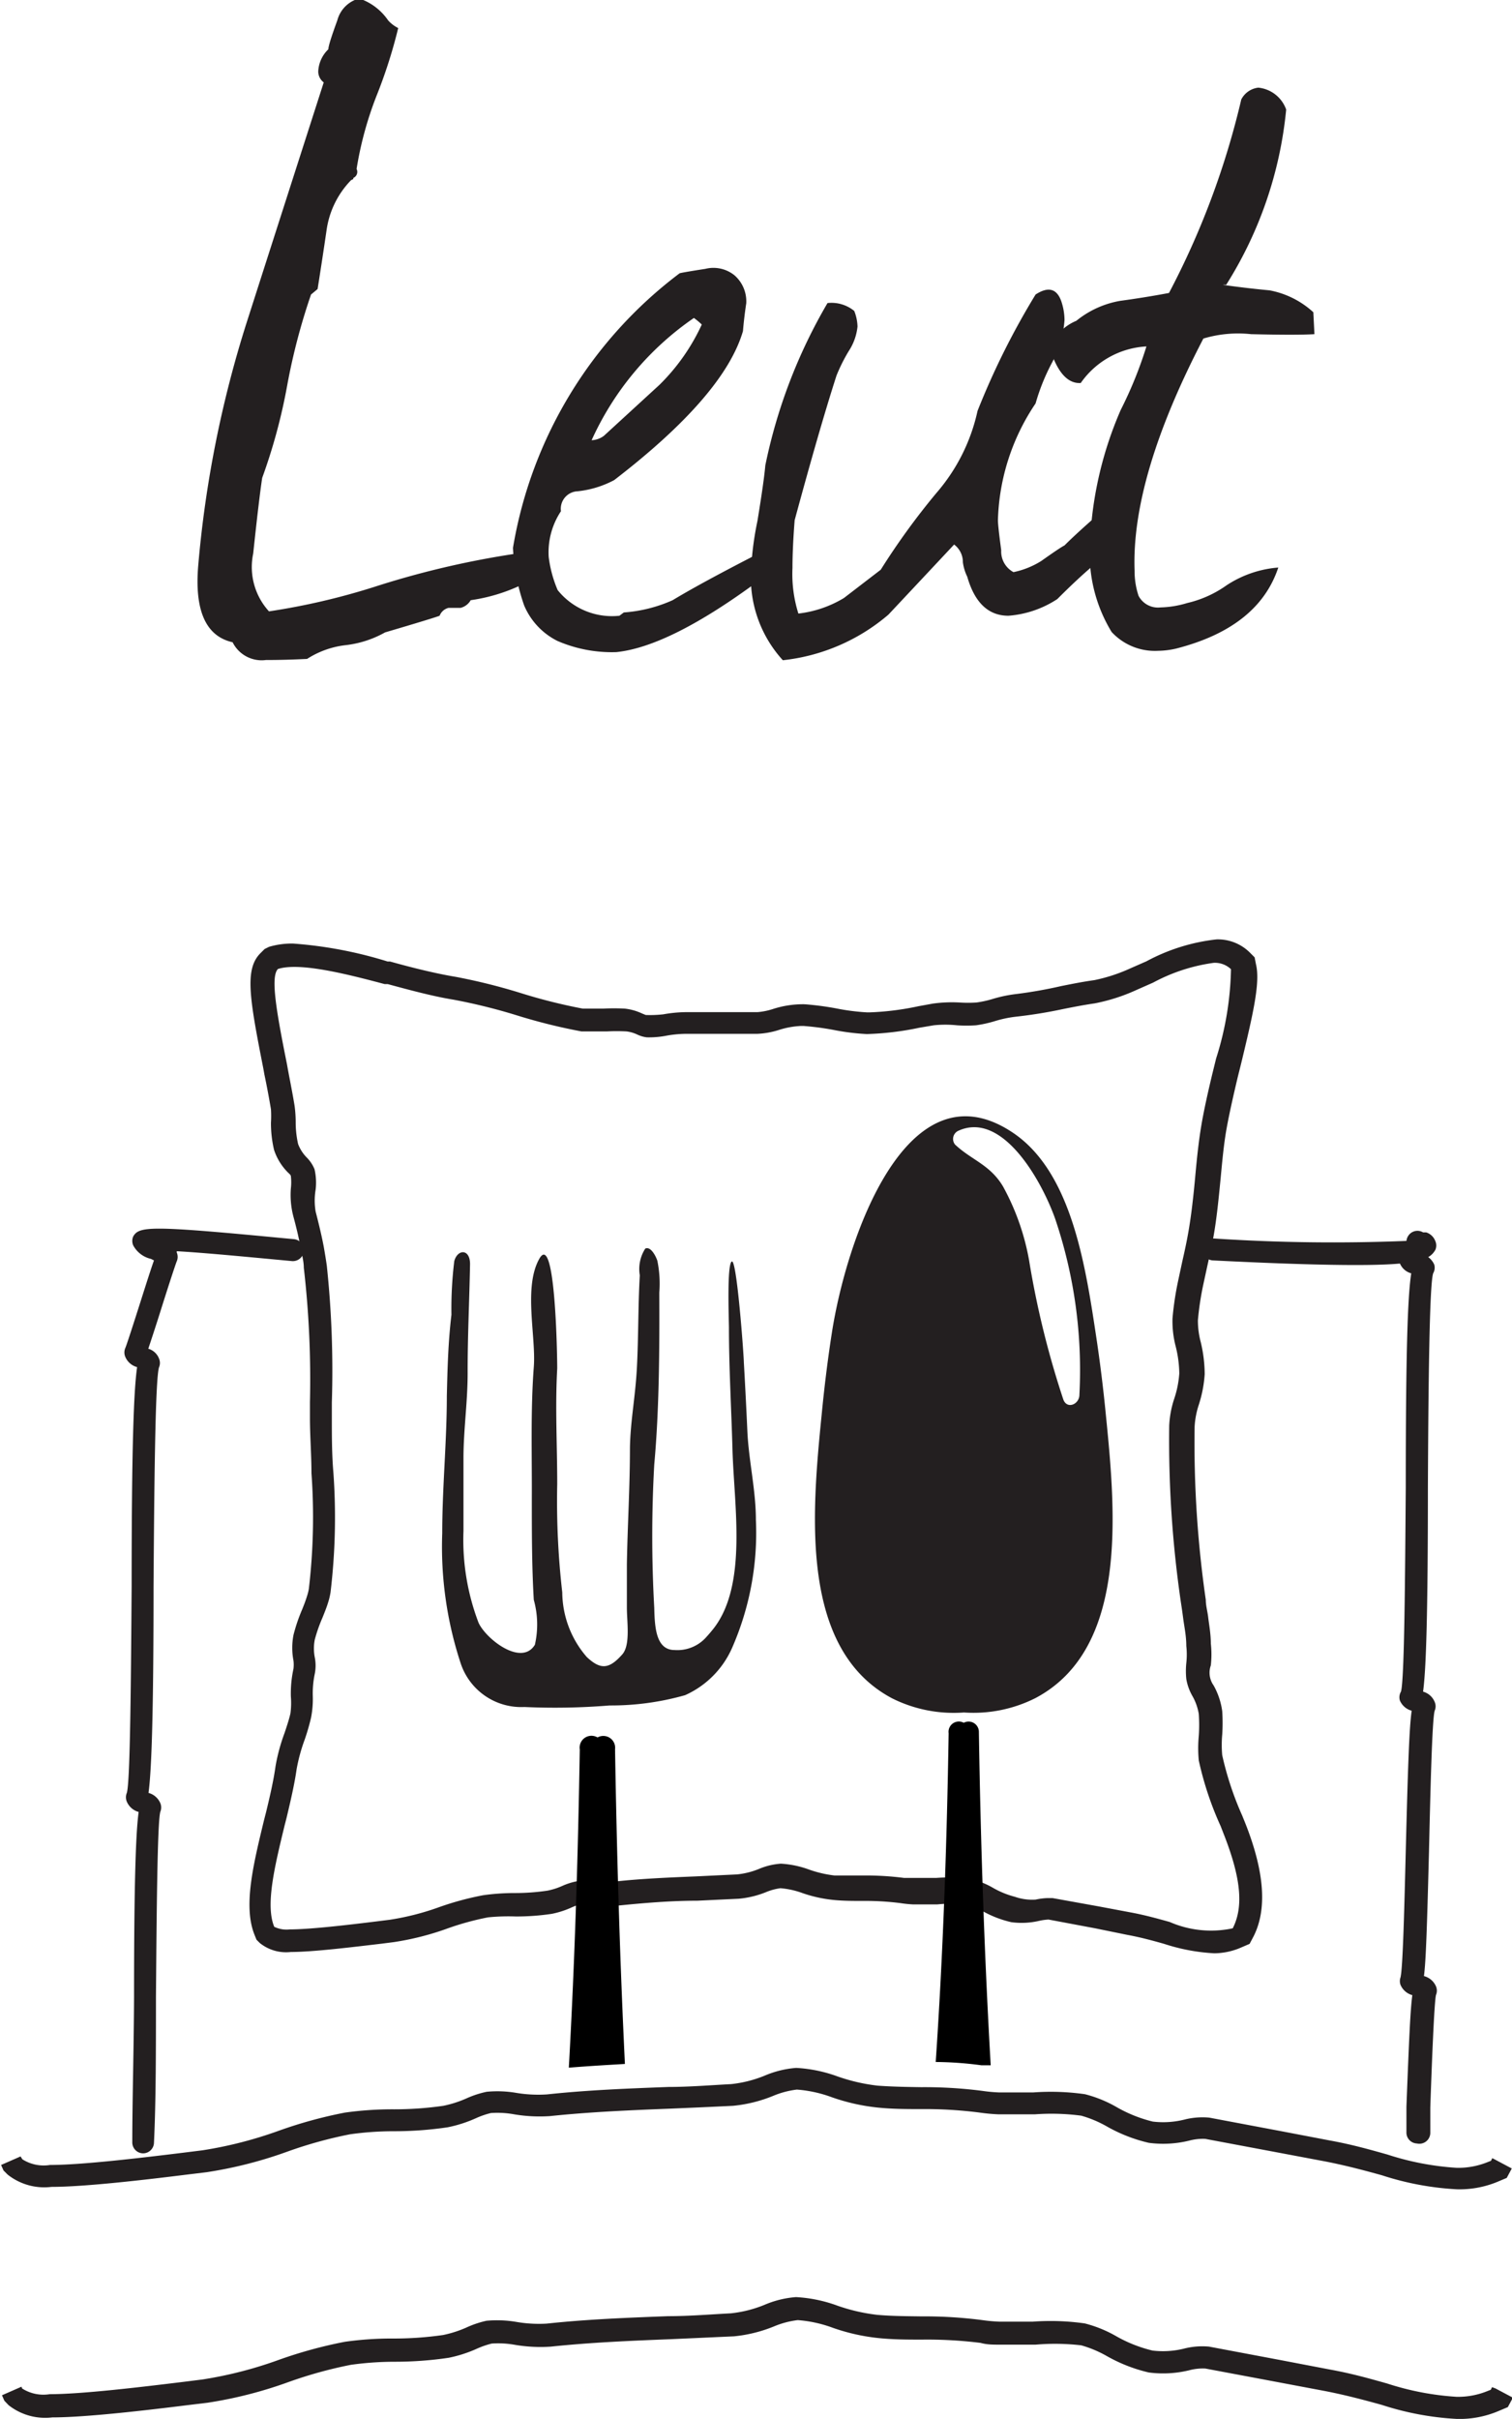
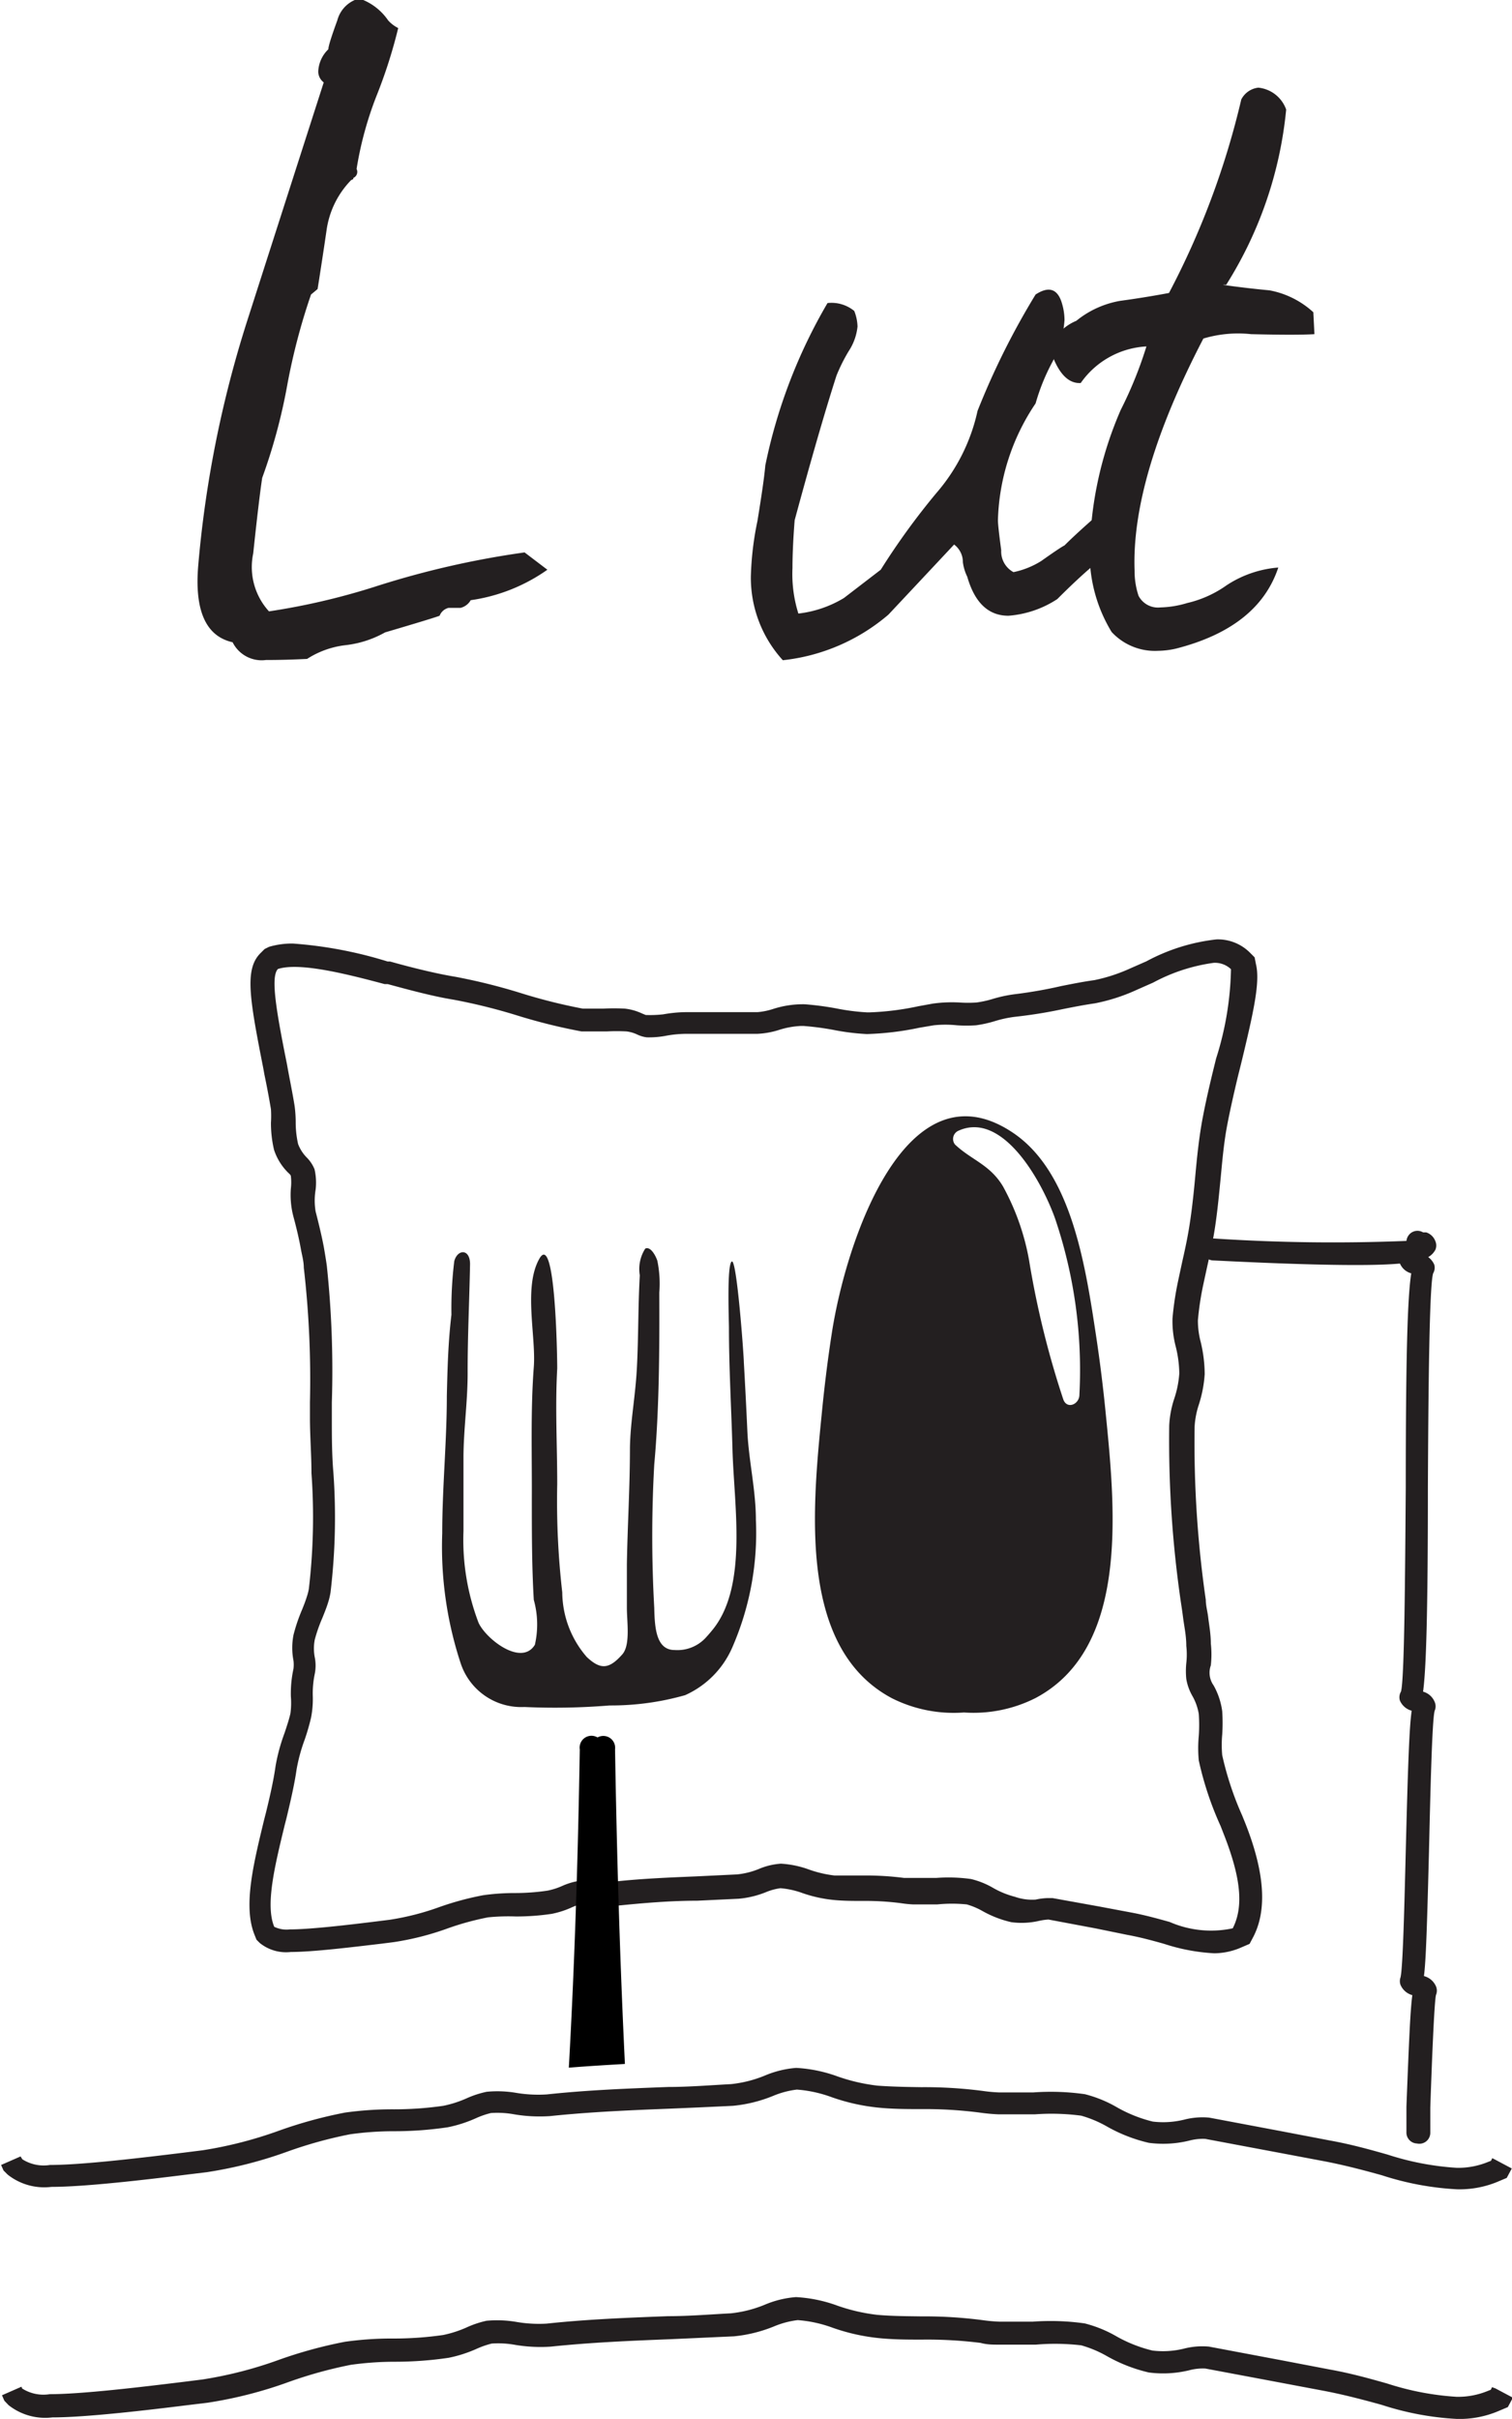
<svg xmlns="http://www.w3.org/2000/svg" viewBox="0 0 69.03 110.39">
  <defs>
    <style>.a{fill:#231f20;}</style>
  </defs>
  <title>leut</title>
  <path class="a" d="M69.41,102.82h0a0.5,0.5,0,0,1-.48-0.52l0-1.16c0.12-3.09.18-4.45,0.27-5.09a0.82,0.82,0,0,1-.54-0.47,0.51,0.51,0,0,1,0-.34c0.11-.44.18-3.4,0.24-5.78,0.1-3.93.16-5.63,0.27-6.39a0.81,0.81,0,0,1-.54-0.47,0.51,0.51,0,0,1,.05-0.4c0.16-.51.19-5.39,0.22-9.3,0-6,.08-8.72.25-9.79a0.78,0.78,0,0,1-.52-0.46,0.5,0.5,0,0,1,.73-0.58l0.08,0.06,0.2,0.1a0.86,0.86,0,0,1,.56.48,0.51,0.51,0,0,1-.05.4c-0.18.55-.22,5.68-0.24,9.79,0,5.75-.08,8.28-0.22,9.3a0.8,0.8,0,0,1,.53.47,0.5,0.5,0,0,1,0,.4c-0.12.39-.2,3.87-0.26,6.42-0.09,3.5-.14,5-0.23,5.69a0.82,0.82,0,0,1,.55.47,0.5,0.5,0,0,1,0,.39c-0.08.32-.19,3.1-0.26,5.14l0,1.16A0.5,0.5,0,0,1,69.41,102.82Z" transform="translate(-4.72 -5)" />
-   <path class="a" d="M11.25,103.27h0a0.5,0.5,0,0,1-.49-0.52c0-1.86.07-4.28,0.08-6.62,0-5.22.08-7.5,0.21-8.44a0.82,0.82,0,0,1-.54-0.47,0.51,0.51,0,0,1,0-.4c0.16-.51.19-5.46,0.22-9.43,0-6.15.09-8.92,0.25-10a0.81,0.81,0,0,1-.54-0.47,0.51,0.51,0,0,1,0-.4c0.06-.13.41-1.22,0.69-2.1s0.5-1.57.62-1.9l-0.14-.07a1.23,1.23,0,0,1-.81-0.62,0.52,0.52,0,0,1,0-.4c0.27-.47.75-0.51,6.7,0.06l0.64,0.06a0.5,0.5,0,1,1-.1,1l-0.64-.06c-1.5-.14-3.37-0.32-4.61-0.39l0,0.06a0.51,0.51,0,0,1,0,.4c-0.06.14-.44,1.31-0.71,2.17s-0.48,1.49-.59,1.82a0.75,0.75,0,0,1,.49.45,0.51,0.51,0,0,1,0,.4c-0.18.56-.22,5.8-0.25,10,0,5.83-.09,8.4-0.23,9.42a0.82,0.82,0,0,1,.54.47,0.51,0.51,0,0,1,0,.39c-0.14.47-.17,4.9-0.2,8.46,0,2.35,0,4.77-.09,6.64A0.5,0.5,0,0,1,11.25,103.27Z" transform="translate(-4.72 -5)" />
  <path class="a" d="M66.62,62.73c-1.46,0-3.54-.06-6.52-0.21A0.5,0.5,0,0,1,59.62,62a0.51,0.51,0,0,1,.53-0.48,82.94,82.94,0,0,0,8.78.11A0.53,0.53,0,0,1,69,61.42a0.5,0.5,0,0,1,.69-0.18l0.06,0,0.08,0a0.66,0.66,0,0,1,.42.4,0.5,0.5,0,0,1,0,.4C70,62.47,69.54,62.73,66.62,62.73Z" transform="translate(-4.72 -5)" />
  <path class="a" d="M55.21,69.59q-0.18-1.86-.46-3.7c-0.49-3.23-1.13-7.39-3.76-9.18-4.88-3.31-7.65,4.9-8.3,9.17-0.19,1.23-.34,2.46-0.46,3.71-0.45,4.5-1,10.67,3.21,12.91a6.28,6.28,0,0,0,3.29.65A6.28,6.28,0,0,0,52,82.49C56.22,80.25,55.66,74.08,55.21,69.59ZM54,68.65c0,0.43-.55.68-0.73,0.23A41.17,41.17,0,0,1,51.7,62.5a11,11,0,0,0-1.19-3.36c-0.6-1-1.44-1.2-2.19-1.91a0.41,0.41,0,0,1,.14-0.62c2-.93,3.79,2.21,4.43,4A21.53,21.53,0,0,1,54,68.65Z" transform="translate(-4.72 -5)" />
  <path class="a" d="M32.55,82.83A12.39,12.39,0,0,0,36,82.36a4.23,4.23,0,0,0,2.14-2.15,13.07,13.07,0,0,0,1.09-5.85c0-1.36-.33-2.71-0.39-4.06q-0.07-1.56-.16-3.13c0-.28-0.32-4.72-0.55-4.6S38,65.25,38,65.6c0,1.84.11,3.68,0.16,5.52,0.07,2.59.7,6.21-.87,8.21-0.12.15-.24,0.29-0.37,0.43a1.76,1.76,0,0,1-1.4.54c-0.84,0-.91-1-0.93-1.92a58.47,58.47,0,0,1,0-6.55c0.23-2.52.24-5.29,0.23-7.84a5.17,5.17,0,0,0-.09-1.46c-0.09-.26-0.32-0.66-0.55-0.55a1.72,1.72,0,0,0-.25,1.22c-0.08,1.4-.06,2.78-0.13,4.17s-0.3,2.46-.32,3.71c0,1.77-.11,3.53-0.14,5.3,0,0.68,0,1.37,0,2s0.17,1.69-.21,2.12c-0.61.69-1,.7-1.62,0.12a4.55,4.55,0,0,1-1.12-2.95,36.48,36.48,0,0,1-.23-4.94c0-1.79-.1-3.5,0-5.28,0-.64-0.09-6.3-0.82-5S29.2,66,29.09,67.39c-0.15,2-.08,4-0.09,6,0,1.54,0,3.09.09,4.62a4.18,4.18,0,0,1,.05,2.05c-0.61,1-2.22-.25-2.57-1a10.61,10.61,0,0,1-.69-4.19c0-1.1,0-2.21,0-3.32,0-1.34.2-2.61,0.19-4,0-1.64.08-3.24,0.11-4.86,0-.71-0.57-0.69-0.72-0.14A17.81,17.81,0,0,0,25.33,65c-0.15,1.26-.18,2.44-0.21,3.71,0,2.09-.21,4.17-0.21,6.26a17,17,0,0,0,.84,5.93,2.91,2.91,0,0,0,2.91,2A30.69,30.69,0,0,0,32.55,82.83Z" transform="translate(-4.72 -5)" />
  <path class="a" d="M60.16,94.14a8.83,8.83,0,0,1-2.29-.43c-0.53-.15-1.08-0.3-1.68-0.41L54.72,93l-2.13-.4a2.49,2.49,0,0,0-.43.06,3.53,3.53,0,0,1-1.27.06,4.9,4.9,0,0,1-1.3-.5,3.28,3.28,0,0,0-.73-0.31,6.75,6.75,0,0,0-1.35,0c-0.35,0-.73,0-1.1,0a5.49,5.49,0,0,1-.58-0.06,12.75,12.75,0,0,0-1.73-.1c-0.45,0-.91,0-1.38-0.05a6.18,6.18,0,0,1-1.37-.31,3.79,3.79,0,0,0-1-.22,2.62,2.62,0,0,0-.66.18,4.35,4.35,0,0,1-1.24.3l-1.89.09c-1.18,0-2.41.1-3.59,0.22a4.86,4.86,0,0,1-1.12-.05,2.56,2.56,0,0,0-.65,0,2.58,2.58,0,0,0-.41.15,4.14,4.14,0,0,1-.88.28,11.06,11.06,0,0,1-1.64.12A9.31,9.31,0,0,0,27,92.5a12.67,12.67,0,0,0-1.83.5,12.75,12.75,0,0,1-2.47.63l-0.55.07C20.8,93.86,19,94.08,18,94.08a1.91,1.91,0,0,1-1.42-.41l-0.15-.15-0.08-.2c-0.54-1.3-.07-3.21.42-5.24l0.1-.39c0.16-.66.34-1.43,0.43-2.09a8.47,8.47,0,0,1,.41-1.51c0.11-.33.21-0.63,0.27-0.9A3.61,3.61,0,0,0,18,82.43a5.29,5.29,0,0,1,.12-1.28,1.63,1.63,0,0,0,0-.36,3.05,3.05,0,0,1,0-1.18,7.75,7.75,0,0,1,.39-1.15c0.09-.22.17-0.43,0.23-0.63a2.11,2.11,0,0,0,.08-0.32,28,28,0,0,0,.12-5.28c0-.83-0.07-1.69-0.07-2.55V69a44.56,44.56,0,0,0-.28-6.15c0-.28-0.08-0.56-0.13-0.83-0.08-.45-0.19-0.93-0.35-1.52A3.87,3.87,0,0,1,18,59.23a2.4,2.4,0,0,0,0-.55c0-.07-0.12-0.15-0.17-0.21a2.6,2.6,0,0,1-.6-1,5.35,5.35,0,0,1-.14-1.23,5,5,0,0,0,0-.62c-0.08-.48-0.19-1.07-0.3-1.59l-0.05-.28c-0.63-3.2-.86-4.52-0.13-5.25l0.19-.19L17,48.21a3.68,3.68,0,0,1,1.1-.15,19.22,19.22,0,0,1,4.32.82l0.11,0c1,0.28,2.09.55,3,.7a26.86,26.86,0,0,1,3,.75,25.24,25.24,0,0,0,2.8.7l0.28,0c0.21,0,.43,0,0.64,0a9.26,9.26,0,0,1,1,0,2.49,2.49,0,0,1,.78.22l0.17,0.07A5.42,5.42,0,0,0,35,51.29a6.22,6.22,0,0,1,1-.1H39.3A3.11,3.11,0,0,0,40,51.05a4.45,4.45,0,0,1,1.45-.22,13.28,13.28,0,0,1,1.45.19,10.06,10.06,0,0,0,1.4.18h0.13a12.68,12.68,0,0,0,2.22-.28l0.66-.12a6.37,6.37,0,0,1,1.22-.05,5.59,5.59,0,0,0,.77,0A4.66,4.66,0,0,0,50,50.6a6.31,6.31,0,0,1,1.14-.24A20.66,20.66,0,0,0,53.17,50c0.5-.1,1-0.2,1.51-0.27a7.61,7.61,0,0,0,1.65-.54l0.73-.32a8.77,8.77,0,0,1,3.2-1,2.07,2.07,0,0,1,1.5.58L62,48.69,62.06,49c0.2,0.82-.11,2.19-0.68,4.55l-0.15.6c-0.18.76-.38,1.63-0.51,2.35s-0.2,1.51-.27,2.25c-0.09.92-.18,1.86-0.33,2.69-0.09.47-.19,0.93-0.29,1.38l-0.18.83a13.45,13.45,0,0,0-.24,1.6,3.81,3.81,0,0,0,.13,1,6.39,6.39,0,0,1,.18,1.46,5.73,5.73,0,0,1-.27,1.4,3.84,3.84,0,0,0-.19,1,50,50,0,0,0,.51,7.9c0,0.27.08,0.53,0.11,0.8S60,79.55,60,80a4.55,4.55,0,0,1,0,1,1,1,0,0,0,.13.92,3.33,3.33,0,0,1,.39,1.17,8.23,8.23,0,0,1,0,1.07,5.24,5.24,0,0,0,0,.94,14.39,14.39,0,0,0,.91,2.75l0.13,0.32c0.92,2.31,1,4,.39,5.2l-0.18.34-0.35.15A3.14,3.14,0,0,1,60.16,94.14Zm-7.61-2.52,0.22,0L54.88,92l1.49,0.28c0.64,0.12,1.21.28,1.75,0.43A4.73,4.73,0,0,0,61,93l0,0c0.51-1,.37-2.33-0.43-4.35l-0.12-.31a14.85,14.85,0,0,1-1-3,5.88,5.88,0,0,1,0-1.12,7.15,7.15,0,0,0,0-1,2.47,2.47,0,0,0-.29-0.82,2.34,2.34,0,0,1-.28-0.78,3.57,3.57,0,0,1,0-.72,3.53,3.53,0,0,0,0-.79c0-.46-0.09-0.86-0.14-1.24s-0.07-.51-0.11-0.77a51.15,51.15,0,0,1-.53-8.05,4.57,4.57,0,0,1,.23-1.22,4.63,4.63,0,0,0,.23-1.15,5.29,5.29,0,0,0-.16-1.22,4.57,4.57,0,0,1-.15-1.29,13.89,13.89,0,0,1,.26-1.73l0.18-.84c0.1-.44.2-0.89,0.28-1.35,0.14-.78.24-1.7,0.32-2.58s0.16-1.62.28-2.33,0.33-1.64.52-2.42l0.15-.61a14.23,14.23,0,0,0,.68-4.08l0,0a1.06,1.06,0,0,0-.79-0.29,8.15,8.15,0,0,0-2.76.9l-0.77.34a8.45,8.45,0,0,1-1.9.61c-0.49.07-1,.17-1.45,0.26a21.55,21.55,0,0,1-2.17.35,5.35,5.35,0,0,0-.94.2,5.64,5.64,0,0,1-.86.19,6.36,6.36,0,0,1-.87,0,5.1,5.1,0,0,0-1.06,0l-0.65.11a13.4,13.4,0,0,1-2.4.29H44.29A10.53,10.53,0,0,1,42.77,52a12.75,12.75,0,0,0-1.37-.18H41.29a3.87,3.87,0,0,0-1,.18,3.8,3.8,0,0,1-1,.18H36a5.26,5.26,0,0,0-.83.08,4.2,4.2,0,0,1-.92.08,1.41,1.41,0,0,1-.44-0.13,1.61,1.61,0,0,0-.48-0.14,8.35,8.35,0,0,0-.91,0c-0.28,0-.51,0-0.75,0l-0.4,0a25.89,25.89,0,0,1-2.91-.72,26,26,0,0,0-2.94-.73c-0.93-.15-2-0.44-3-0.71l-0.14,0c-1.8-.48-3.89-1-4.87-0.69l0,0c-0.35.35-.07,1.95,0.41,4.34l0.05,0.28c0.1,0.53.22,1.13,0.3,1.63a5.68,5.68,0,0,1,.05.74,4.47,4.47,0,0,0,.11,1,1.77,1.77,0,0,0,.39.61,1.62,1.62,0,0,1,.36.54,2.73,2.73,0,0,1,.05.93,3,3,0,0,0,0,1c0.16,0.62.28,1.13,0.37,1.6,0.05,0.29.1,0.58,0.14,0.87A45.39,45.39,0,0,1,19.87,69v0.68c0,0.84,0,1.69.07,2.51a28.76,28.76,0,0,1-.13,5.48,3.11,3.11,0,0,1-.11.46c-0.07.23-.16,0.45-0.26,0.7a6.94,6.94,0,0,0-.35,1,2.11,2.11,0,0,0,0,.8,1.92,1.92,0,0,1,0,.76,4.32,4.32,0,0,0-.09,1,4.39,4.39,0,0,1-.08,1,9.93,9.93,0,0,1-.29,1,7.87,7.87,0,0,0-.37,1.36c-0.1.71-.29,1.5-0.45,2.18l-0.1.39c-0.45,1.86-.88,3.62-0.47,4.61l0,0a1.28,1.28,0,0,0,.71.12c0.94,0,2.71-.21,4-0.37l0.56-.07a11.92,11.92,0,0,0,2.27-.58,13.55,13.55,0,0,1,2-.54,10.32,10.32,0,0,1,1.45-.1,10,10,0,0,0,1.49-.11,3.17,3.17,0,0,0,.66-0.21,3.11,3.11,0,0,1,.64-0.21,3.48,3.48,0,0,1,.94,0,3.73,3.73,0,0,0,.88,0c1.22-.13,2.46-0.18,3.66-0.23l1.87-.09a3.55,3.55,0,0,0,1-.25,3.11,3.11,0,0,1,1-.24,4.47,4.47,0,0,1,1.29.27,5.34,5.34,0,0,0,1.16.27c0.44,0,.88,0,1.3,0a13.52,13.52,0,0,1,1.87.11l0.48,0c0.34,0,.68,0,1,0a7.46,7.46,0,0,1,1.58.05,3.76,3.76,0,0,1,1,.4,4,4,0,0,0,1,.41A2.39,2.39,0,0,0,52,91.69,3,3,0,0,1,52.55,91.62Z" transform="translate(-4.72 -5)" />
  <path class="a" d="M71.24,104.91a13.27,13.27,0,0,1-3.43-.64c-0.83-.23-1.66-0.45-2.58-0.63L63,103.22l-3.25-.61a2.39,2.39,0,0,0-.74.08,5,5,0,0,1-1.84.1,7.12,7.12,0,0,1-1.92-.75,5.21,5.21,0,0,0-1.17-.49,10.4,10.4,0,0,0-2.12-.06c-0.55,0-1.1,0-1.64,0a8.58,8.58,0,0,1-.87-0.08,19.59,19.59,0,0,0-2.67-.16c-0.67,0-1.37,0-2.08-.08a9.17,9.17,0,0,1-2-.46,5.85,5.85,0,0,0-1.6-.35,4.06,4.06,0,0,0-1.09.29,6.46,6.46,0,0,1-1.82.45c-1,.05-1.93.09-2.87,0.13-1.81.07-3.68,0.15-5.49,0.34a7,7,0,0,1-1.63-.08,4.23,4.23,0,0,0-1.07-.06,3.92,3.92,0,0,0-.69.24,6,6,0,0,1-1.28.41,16.61,16.61,0,0,1-2.46.18,14.4,14.4,0,0,0-2,.14,19.65,19.65,0,0,0-2.83.78,19.41,19.41,0,0,1-3.71.95l-0.83.1c-2,.25-4.75.57-6.26,0.57a2.69,2.69,0,0,1-2-.56l-0.19-.19-0.11-.25,0.89-.39h0l0.08,0.13a1.81,1.81,0,0,0,1.26.26c1.45,0,4.13-.32,6.09-0.56l0.88-.11a18.66,18.66,0,0,0,3.5-.9,20.42,20.42,0,0,1,3-.82,15.57,15.57,0,0,1,2.17-.15,15.72,15.72,0,0,0,2.32-.16,5.13,5.13,0,0,0,1.06-.34,4.44,4.44,0,0,1,.92-0.3,5.13,5.13,0,0,1,1.35.05,6.12,6.12,0,0,0,1.4.07c1.85-.2,3.73-0.27,5.55-0.34,0.94,0,1.91-.08,2.86-0.13a5.57,5.57,0,0,0,1.54-.39,4.54,4.54,0,0,1,1.43-.35,6.51,6.51,0,0,1,1.89.39,8.43,8.43,0,0,0,1.82.42c0.68,0.05,1.36.06,2,.07a20.52,20.52,0,0,1,2.8.17,7.13,7.13,0,0,0,.76.07c0.52,0,1,0,1.55,0a11.07,11.07,0,0,1,2.36.08,5.69,5.69,0,0,1,1.45.59,6.33,6.33,0,0,0,1.65.66,4,4,0,0,0,1.44-.09,3.33,3.33,0,0,1,1.14-.09l3.24,0.61,2.25,0.43c1,0.18,1.81.41,2.63,0.64a12.73,12.73,0,0,0,3.18.61,3.57,3.57,0,0,0,1.43-.27l0.13-.05,0.06-.12,0.1,0.05h0l0.79,0.42-0.23.43-0.45.19A4.53,4.53,0,0,1,71.24,104.91Z" transform="translate(-4.72 -5)" />
-   <path d="M48.72,83.62a0.47,0.47,0,0,0-.69.48c-0.08,5-.25,10-0.59,15a16.33,16.33,0,0,1,2.08.15l0.43,0c-0.29-5.06-.46-10.13-0.54-15.23A0.47,0.47,0,0,0,48.72,83.62Z" transform="translate(-4.72 -5)" />
  <path d="M32,84.29a0.54,0.54,0,0,0-.81.55c-0.08,4.84-.23,9.69-0.5,14.52,0.85-.07,1.71-0.12,2.56-0.17-0.23-4.77-.37-9.55-0.45-14.36A0.54,0.54,0,0,0,32,84.29Z" transform="translate(-4.72 -5)" />
  <path class="a" d="M71.24,115.39a13.31,13.31,0,0,1-3.43-.64c-0.83-.23-1.66-0.45-2.58-0.63L63,113.7l-3.25-.61a2.39,2.39,0,0,0-.74.08,5.05,5.05,0,0,1-1.84.1,7.16,7.16,0,0,1-1.92-.75,5.22,5.22,0,0,0-1.17-.49A10.4,10.4,0,0,0,52,112c-0.55,0-1.1,0-1.64,0-0.3,0-.59,0-0.87-0.08a19.59,19.59,0,0,0-2.67-.15c-0.67,0-1.37,0-2.08-.08a9.11,9.11,0,0,1-2-.46,5.89,5.89,0,0,0-1.6-.35,4.07,4.07,0,0,0-1.09.29,6.5,6.5,0,0,1-1.82.45l-2.87.13c-1.81.07-3.68,0.15-5.49,0.34a7,7,0,0,1-1.63-.08,4.34,4.34,0,0,0-1.07-.06,4,4,0,0,0-.69.24,6,6,0,0,1-1.28.41,16.75,16.75,0,0,1-2.46.18,14.57,14.57,0,0,0-2,.14,19.8,19.8,0,0,0-2.83.78,19.42,19.42,0,0,1-3.71.95l-0.83.1c-2,.25-4.75.57-6.26,0.57a2.7,2.7,0,0,1-2-.56l-0.19-.2-0.11-.25,0.89-.39h0L5.73,114a1.81,1.81,0,0,0,1.26.26c1.45,0,4.13-.32,6.09-0.56l0.88-.11a18.57,18.57,0,0,0,3.5-.9,20.54,20.54,0,0,1,3-.82,15.23,15.23,0,0,1,2.17-.15,15.71,15.71,0,0,0,2.32-.16,5.2,5.2,0,0,0,1.06-.34,4.51,4.51,0,0,1,.92-0.31,5.23,5.23,0,0,1,1.35.05,6.06,6.06,0,0,0,1.4.08c1.85-.2,3.73-0.27,5.55-0.34,0.94,0,1.91-.08,2.86-0.13a5.6,5.6,0,0,0,1.54-.39,4.51,4.51,0,0,1,1.43-.35,6.48,6.48,0,0,1,1.89.39,8.42,8.42,0,0,0,1.82.42c0.68,0.06,1.36.06,2,.07a20.5,20.5,0,0,1,2.8.17,7.47,7.47,0,0,0,.76.07c0.52,0,1,0,1.55,0a11.14,11.14,0,0,1,2.36.08,5.7,5.7,0,0,1,1.45.59,6.33,6.33,0,0,0,1.65.65,4,4,0,0,0,1.44-.09,3.33,3.33,0,0,1,1.14-.09l3.24,0.61,2.25,0.43c1,0.18,1.81.41,2.63,0.64a12.78,12.78,0,0,0,3.18.61,3.55,3.55,0,0,0,1.43-.27l0.13-.05,0.06-.12L73,114h0l0.79,0.42-0.23.43-0.45.19A4.55,4.55,0,0,1,71.24,115.39Z" transform="translate(-4.72 -5)" />
  <path class="a" d="M26.21,32.39a0.74,0.74,0,0,1-.46.35H25.2a0.59,0.59,0,0,0-.41.36q-0.25.1-2.49,0.76a4.77,4.77,0,0,1-1.78.58,4.11,4.11,0,0,0-1.78.63q-1,.05-1.88.05a1.48,1.48,0,0,1-1.52-.81q-1.83-.41-1.57-3.5A50.93,50.93,0,0,1,16,19.66q1.17-3.65,3.5-10.9a0.62,0.62,0,0,1-.25-0.51,1.49,1.49,0,0,1,.46-1q0-.2.41-1.32a1.4,1.4,0,0,1,1-1,2.61,2.61,0,0,1,1.32,1,1.52,1.52,0,0,0,.46.35,22.89,22.89,0,0,1-1,3.12A16.1,16.1,0,0,0,21,12.71a0.3,0.3,0,0,1-.15.41v0.05l-0.1.05a4.08,4.08,0,0,0-1.12,2.28q-0.2,1.37-.41,2.69l-0.3.25a28.69,28.69,0,0,0-1.09,4.16,25.81,25.81,0,0,1-1.14,4.21q-0.15,1-.41,3.45A3,3,0,0,0,17,32.9a31.18,31.18,0,0,0,4.82-1.12,40.61,40.61,0,0,1,6.85-1.57L29.71,31A8,8,0,0,1,26.21,32.39Z" transform="translate(-4.72 -5)" />
-   <path class="a" d="M39.7,30.87L39.55,31a0.46,0.46,0,0,0-.2.51q-4.06,3-6.49,3.25a6.25,6.25,0,0,1-2.69-.51,3.2,3.2,0,0,1-1.52-1.62A9.16,9.16,0,0,1,28.14,30a19.76,19.76,0,0,1,7.61-12.53q0.2-.05,1.17-0.2a1.53,1.53,0,0,1,1.34.3,1.58,1.58,0,0,1,.53,1.27q-0.1.66-.15,1.27-0.86,2.94-5.88,6.8a4.56,4.56,0,0,1-1.67.51,0.8,0.8,0,0,0-.76.91,3.39,3.39,0,0,0-.56,2.08,5.55,5.55,0,0,0,.41,1.52A3.18,3.18,0,0,0,33,33.1l0.2-.15a6.59,6.59,0,0,0,2.23-.56q1.42-.86,4.51-2.43a1.54,1.54,0,0,1,.05.35A0.78,0.78,0,0,1,39.7,30.87ZM36.76,19.81a3.46,3.46,0,0,0-.36-0.3,13.54,13.54,0,0,0-4.67,5.58,1,1,0,0,0,.56-0.2l2.54-2.33A9.31,9.31,0,0,0,36.76,19.81Z" transform="translate(-4.72 -5)" />
  <path class="a" d="M54.56,30.87q-0.66.56-1.57,1.47a4.71,4.71,0,0,1-2.23.76q-1.37,0-1.88-1.78a2.15,2.15,0,0,1-.2-0.66,1,1,0,0,0-.4-0.81s-1,1.07-3,3.2a8.87,8.87,0,0,1-4.82,2.08A5.59,5.59,0,0,1,39,31.32a14,14,0,0,1,.3-2.54q0.3-1.83.36-2.54a24.27,24.27,0,0,1,2.84-7.41,1.64,1.64,0,0,1,1.22.36,2.07,2.07,0,0,1,.15.71,2.5,2.5,0,0,1-.4,1.12,7.79,7.79,0,0,0-.56,1.12Q42.14,24.53,41,28.74q-0.1,1.27-.1,2.18A6,6,0,0,0,41.17,33a5.15,5.15,0,0,0,2.08-.71L44.93,31a32.54,32.54,0,0,1,2.54-3.5,8.48,8.48,0,0,0,1.88-3.75A34.58,34.58,0,0,1,52,18.44q0.86-.56,1.17.3a2.74,2.74,0,0,1,.15.86,4.72,4.72,0,0,1-.56,1.93A9.43,9.43,0,0,0,52,23.41a10,10,0,0,0-1.72,5.33q0,0.25.15,1.37a1.07,1.07,0,0,0,.56,1,3.85,3.85,0,0,0,1.27-.51q0.86-.61,1.06-0.71,0.61-.61,1.78-1.62l0.61,0.41A3.67,3.67,0,0,1,54.56,30.87Z" transform="translate(-4.72 -5)" />
  <path class="a" d="M60.55,18q1.06,0.15,2.13.25a4.06,4.06,0,0,1,2,1l0.05,1q-0.81.05-2.89,0a5.52,5.52,0,0,0-2.18.2q-3.3,6.34-3.14,10.6a3.56,3.56,0,0,0,.18,1.14,1,1,0,0,0,1,.53,4.54,4.54,0,0,0,1.22-.2,5.08,5.08,0,0,0,1.8-.81,5,5,0,0,1,2.36-.81q-0.91,2.74-4.67,3.7a3.81,3.81,0,0,1-.81.1,2.69,2.69,0,0,1-2.13-.86,6.85,6.85,0,0,1-1-3.5,16.94,16.94,0,0,1,1.42-6.64,18.46,18.46,0,0,0,1.17-2.89,3.91,3.91,0,0,0-3,1.67q-0.91.05-1.42-1.62a2.26,2.26,0,0,1,1.22-1.22,4.34,4.34,0,0,1,2-.91q1.11-.15,2.23-0.36a37,37,0,0,0,3.3-8.83A1,1,0,0,1,62.17,9a1.51,1.51,0,0,1,1.27,1,18.25,18.25,0,0,1-2.74,8A0.57,0.57,0,0,0,60.55,18Z" transform="translate(-4.72 -5)" />
</svg>